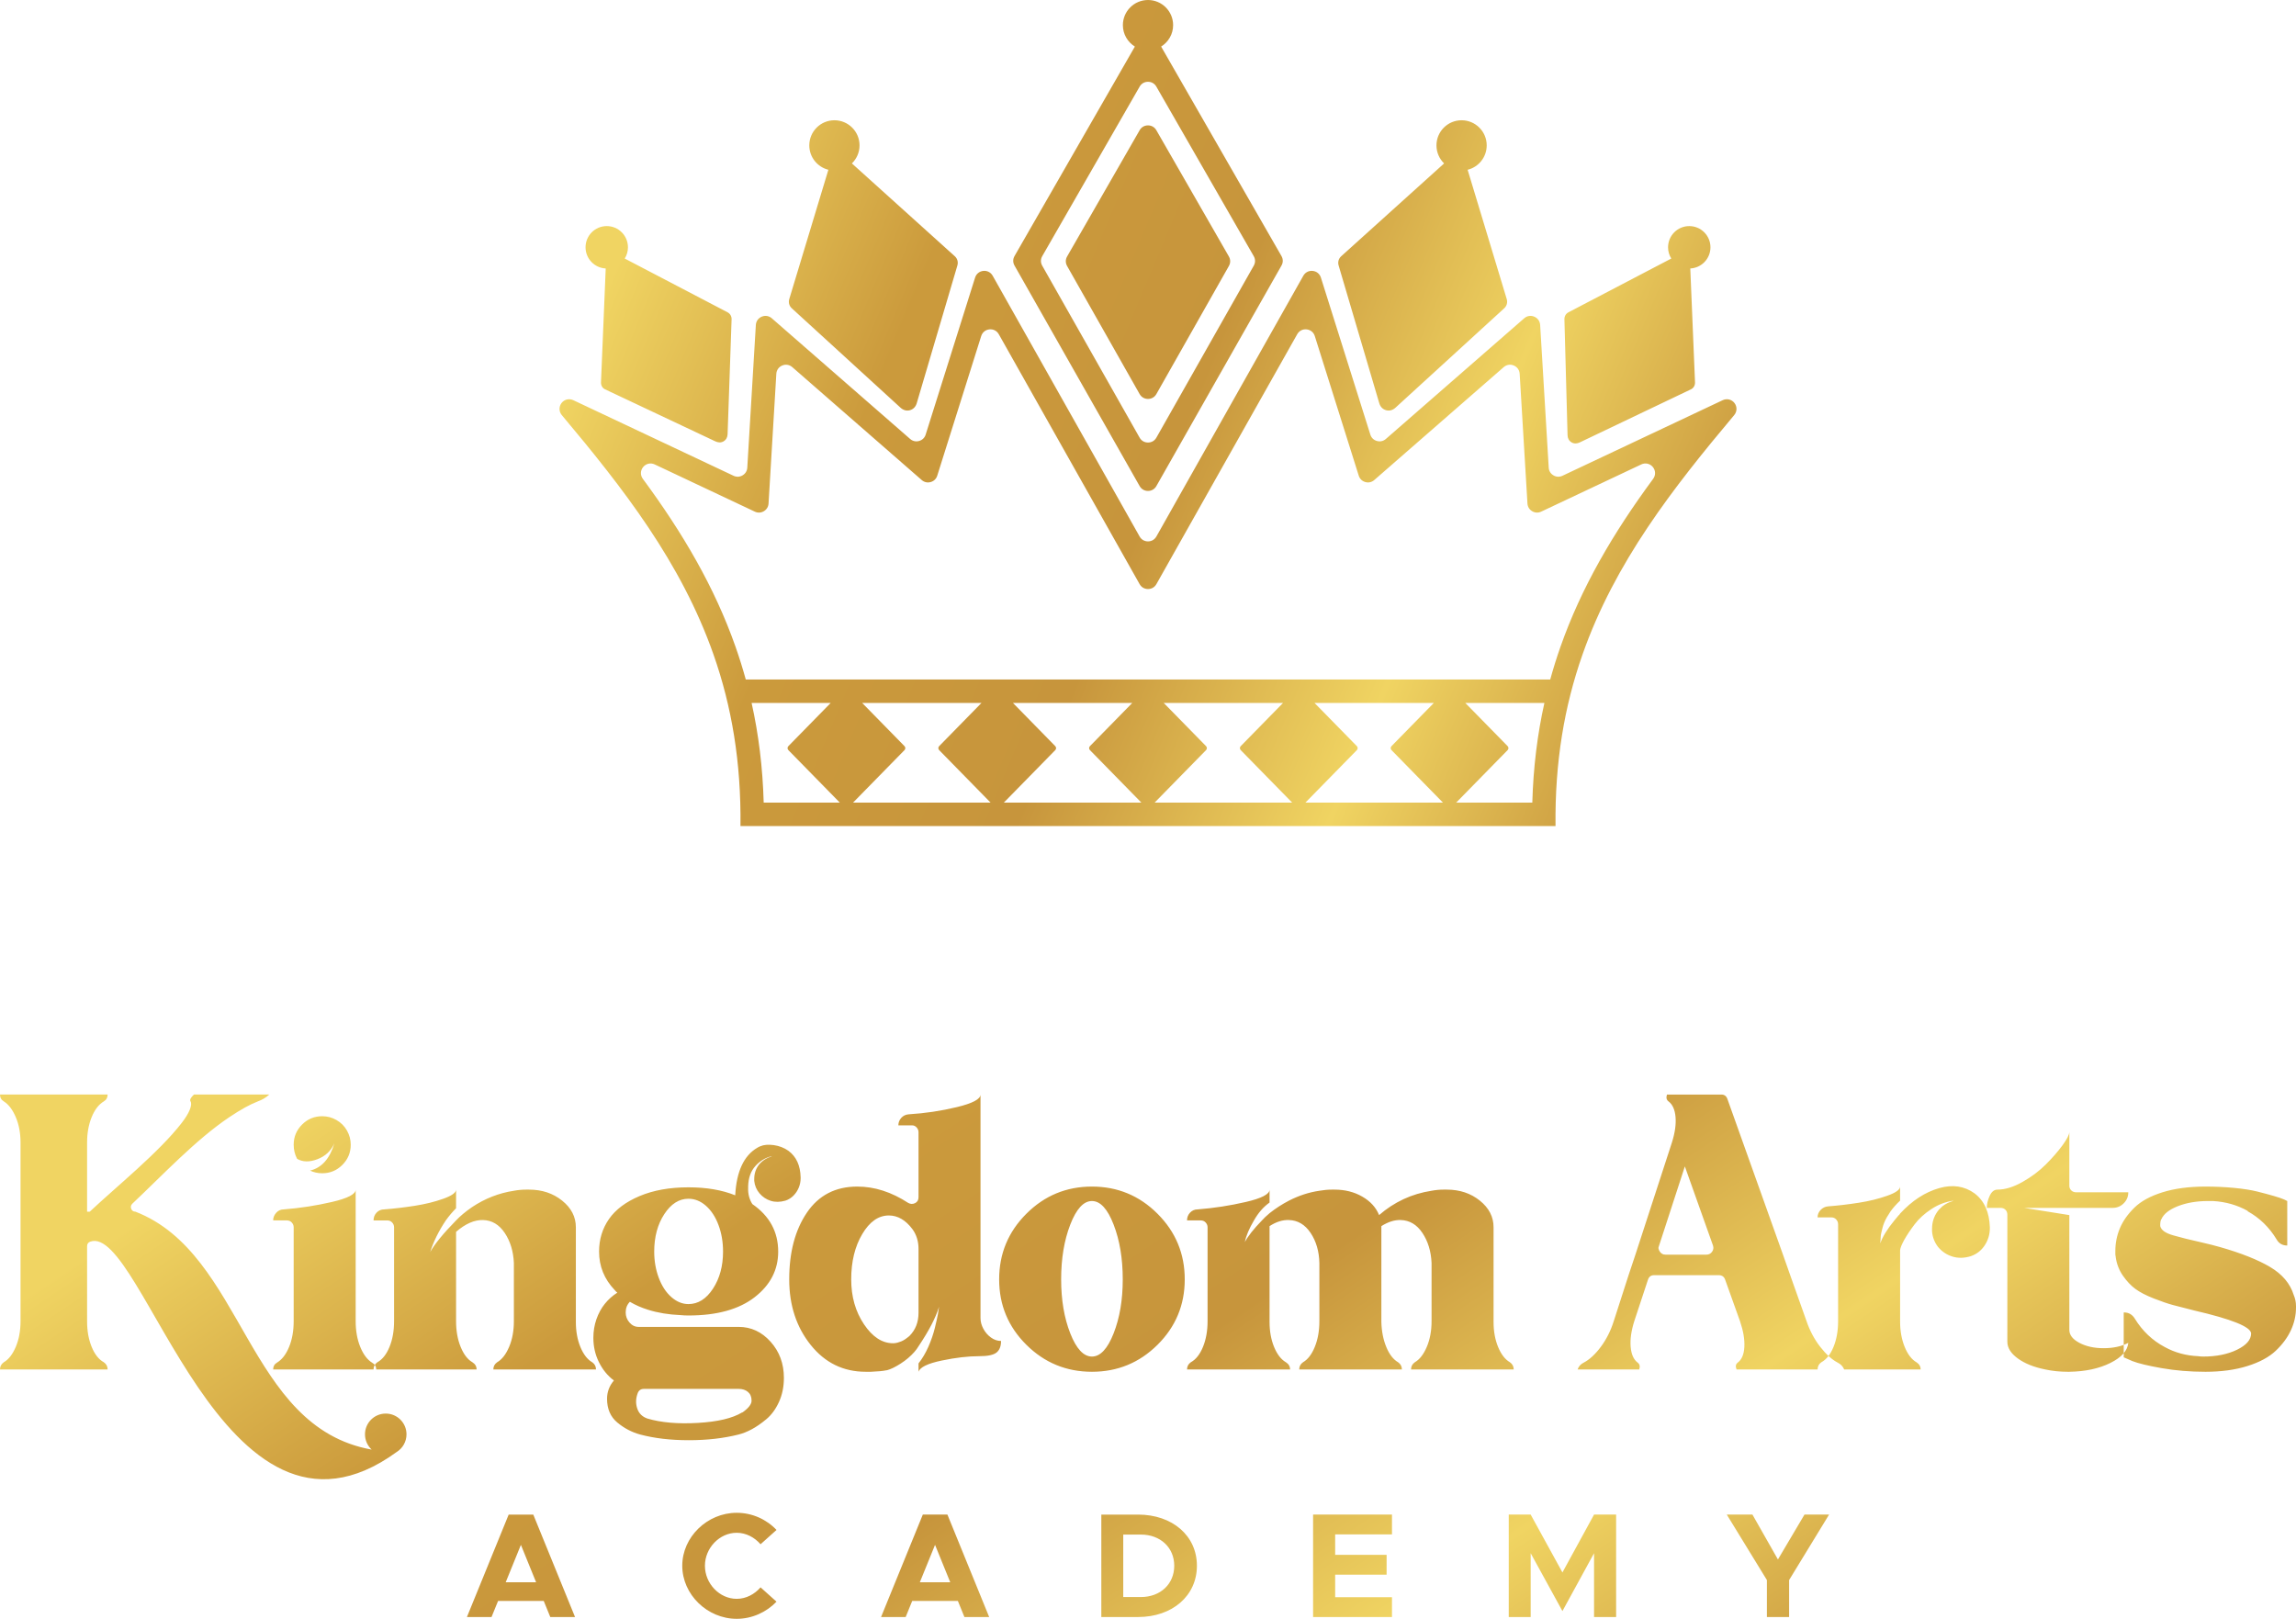
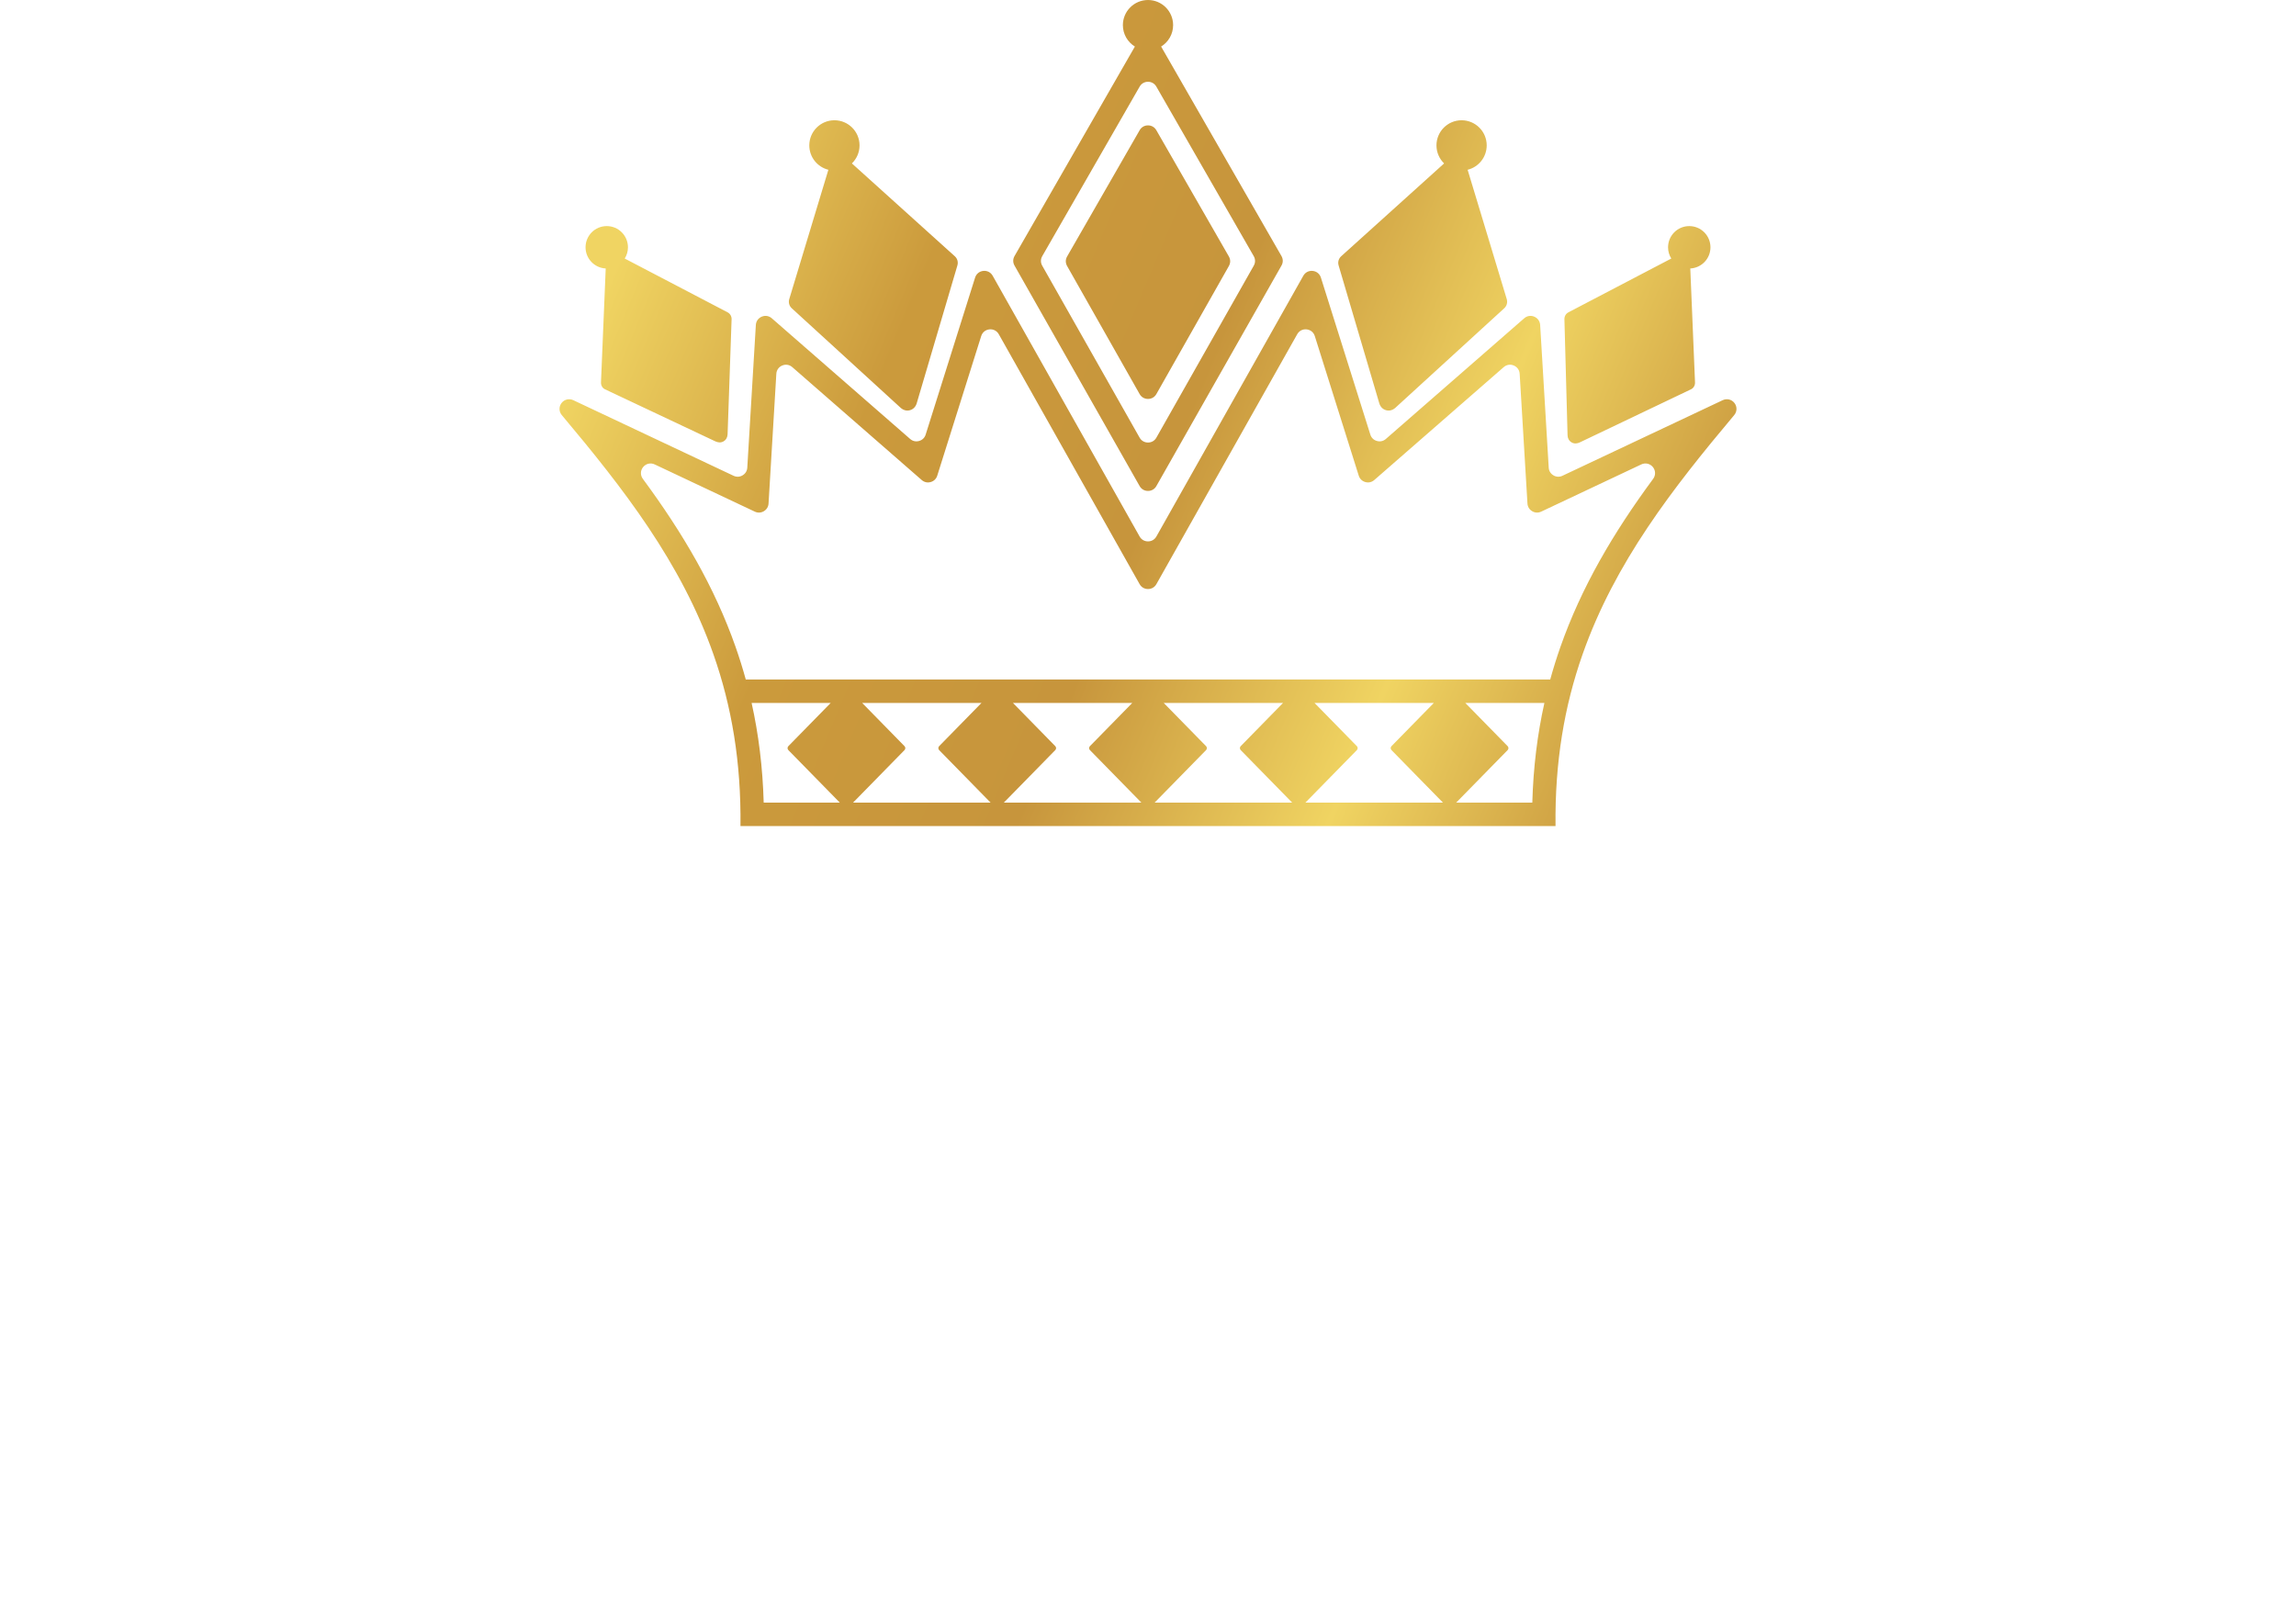
<svg xmlns="http://www.w3.org/2000/svg" xmlns:xlink="http://www.w3.org/1999/xlink" xml:space="preserve" width="109.01mm" height="76.865mm" version="1.1" style="shape-rendering:geometricPrecision; text-rendering:geometricPrecision; image-rendering:optimizeQuality; fill-rule:evenodd; clip-rule:evenodd" viewBox="0 0 10901.04 7686.5">
  <defs>
    <style type="text/css">
   
    .fil1 {fill:url(#id0)}
    .fil0 {fill:url(#id1)}
   
  </style>
    <linearGradient id="id0" gradientUnits="userSpaceOnUse" x1="3676.3" y1="3782.23" x2="7224.74" y2="9101.42">
      <stop offset="0" style="stop-opacity:1; stop-color:#F0D462" />
      <stop offset="0.251" style="stop-opacity:1; stop-color:#CB9A3C" />
      <stop offset="0.51" style="stop-opacity:1; stop-color:#C7953C" />
      <stop offset="0.761" style="stop-opacity:1; stop-color:#F0D462" />
      <stop offset="1" style="stop-opacity:1; stop-color:#C7953C" />
    </linearGradient>
    <linearGradient id="id1" gradientUnits="userSpaceOnUse" xlink:href="#id0" x1="2939.38" y1="1225.97" x2="7961.65" y2="3333.17">
  </linearGradient>
  </defs>
  <g id="Layer_x0020_1">
    <g id="_2209075143600">
      <path class="fil0" d="M2966.08 1227.57l488.2 255.28c12.44,6.5 19.68,19.14 19.19,33.18l-19.01 545.97c-0.49,14.3 -6.99,26.66 -19.41,33.79 -12.42,7.13 -26.03,5.85 -38.97,-0.25l-523.69 -247.06c-12.72,-6 -19.58,-19.26 -19,-33.3l22.45 -540.46c-53.32,-2.56 -95.76,-46.59 -95.76,-100.53 0,-55.6 45.07,-100.67 100.66,-100.67 55.59,0 100.66,45.07 100.66,100.67 0,19.61 -5.61,37.91 -15.32,53.38zm977.93 2110.19l-67.72 69.11 -133.3 136.08c-5.08,5.18 -5.08,13.5 0,18.68l133.3 136.07 110.99 113.28 -361.39 0c-4.68,-167.72 -24.23,-324.4 -57.37,-473.22l375.49 0zm106.2 473.22l110.98 -113.28 133.29 -136.07c5.08,-5.18 5.08,-13.5 0,-18.68l-133.29 -136.08 -67.72 -69.11 566.43 0 -67.72 69.11 -133.29 136.08c-5.09,5.18 -5.09,13.5 0,18.68l133.29 136.07 110.99 113.28 -652.96 0zm2757.38 -473.22l-67.73 69.11 -133.29 136.08c-5.08,5.18 -5.08,13.5 0,18.68l133.29 136.07 111 113.28 -652.97 0 110.98 -113.28 133.29 -136.07c5.08,-5.18 5.08,-13.5 0,-18.68l-133.29 -136.08 -67.72 -69.11 566.44 0zm106.19 473.22l110.98 -113.28 133.29 -136.07c5.08,-5.18 5.08,-13.5 0,-18.68l-133.29 -136.08 -67.71 -69.11 375.47 0c-33.14,148.82 -52.69,305.5 -57.36,473.22l-361.38 0zm-822.09 -473.22l-67.72 69.11 -133.3 136.08c-5.08,5.18 -5.08,13.5 0,18.68l133.3 136.07 110.99 113.28 -652.97 0 110.99 -113.28 133.29 -136.07c5.07,-5.18 5.07,-13.5 0,-18.68l-133.29 -136.08 -67.72 -69.11 566.43 0zm-715.89 0l-67.72 69.11 -133.3 136.08c-5.08,5.18 -5.08,13.5 0,18.68l133.3 136.07 110.99 113.28 -652.97 0 110.98 -113.28 133.29 -136.07c5.08,-5.18 5.08,-13.5 0,-18.68l-133.29 -136.08 -67.71 -69.11 566.43 0zm2416.79 -1132.59l-475.29 224.19c-14.16,6.68 -29.38,5.96 -42.85,-2.02 -13.47,-7.98 -21.41,-20.99 -22.34,-36.62l-36.95 -615.78c-1.07,-17.84 -11.51,-32.55 -27.99,-39.46 -16.48,-6.91 -34.29,-4.03 -47.76,7.72l-614.57 536.11c-11.99,10.45 -27.16,13.88 -42.47,9.57 -15.31,-4.31 -26.48,-15.13 -31.25,-30.31l-208.67 -662.84c-5.6,-17.77 -20.35,-29.83 -38.88,-31.76 -18.54,-1.95 -35.47,6.79 -44.62,23.04l-668.56 1186.54c-8.34,14.79 -22.9,23.3 -39.87,23.3 -16.97,0 -31.53,-8.51 -39.86,-23.3l-668.56 -1186.54c-9.15,-16.25 -26.08,-24.99 -44.62,-23.05 -18.53,1.94 -33.29,14 -38.89,31.76l-208.68 662.85c-4.77,15.18 -15.94,26 -31.25,30.31 -15.31,4.31 -30.48,0.88 -42.47,-9.57l-614.56 -536.11c-13.47,-11.75 -31.28,-14.63 -47.76,-7.72 -16.48,6.91 -26.92,21.62 -27.99,39.46l-36.94 615.78c-0.94,15.63 -8.88,28.63 -22.35,36.62 -13.47,7.98 -28.7,8.7 -42.85,2.02l-475.27 -224.19c-19.2,-9.06 -41.38,-4.07 -54.86,12.34 -13.5,16.39 -14.08,39.13 -1.47,56.21 190.75,258.45 340.95,515.38 440.11,797.47 17.91,50.96 34.12,102.7 48.61,155.35l3819.33 0c14.48,-52.65 30.69,-104.39 48.61,-155.35 99.16,-282.1 249.38,-539.02 440.12,-797.48 12.61,-17.08 12.03,-39.81 -1.46,-56.2 -13.48,-16.42 -35.66,-21.41 -54.87,-12.34zm-4276.93 1717.03c3.45,-303.9 -41.82,-569.06 -128.1,-814.52 -153.96,-438 -428.78,-789.62 -720.24,-1136.74 -13.98,-16.66 -14.47,-40.14 -1.2,-57.35 13.28,-17.21 36.1,-22.73 55.76,-13.45l760.93 358.92c14.16,6.68 29.38,5.96 42.84,-2.01 13.48,-7.99 21.41,-21 22.35,-36.63l40.64 -677.36c1.07,-17.84 11.5,-32.55 27.98,-39.46 16.49,-6.91 34.29,-4.03 47.76,7.72l656.83 572.97c11.98,10.46 27.15,13.88 42.46,9.57 15.32,-4.31 26.48,-15.13 31.26,-30.31l234.68 -745.46c5.59,-17.78 20.35,-29.83 38.88,-31.77 18.54,-1.95 35.47,6.8 44.62,23.04l697.55 1237.97c8.33,14.79 22.89,23.3 39.86,23.3 16.97,0 31.53,-8.51 39.87,-23.3l697.53 -1237.97c9.15,-16.24 26.07,-24.99 44.62,-23.05 18.53,1.95 33.29,14 38.88,31.77l234.69 745.47c4.78,15.18 15.94,26 31.26,30.31 15.31,4.31 30.48,0.89 42.46,-9.57l656.82 -572.97c13.47,-11.75 31.27,-14.63 47.75,-7.73 16.49,6.91 26.93,21.62 28,39.46l40.64 677.37c0.93,15.63 8.87,28.63 22.34,36.62 13.48,7.98 28.69,8.7 42.85,2.02l760.93 -358.93c19.65,-9.28 42.47,-3.76 55.75,13.44 13.29,17.22 12.79,40.71 -1.19,57.36 -291.43,347.13 -566.27,698.77 -720.23,1136.75 -86.29,245.46 -131.55,510.62 -128.11,814.52l-3869.72 0zm1934.85 -3922.2c65.87,0 119.29,53.42 119.29,119.29 0,43.04 -22.81,80.75 -56.98,101.73l571.32 994.61c8.29,14.43 8.34,30.89 0.12,45.36l-593.95 1046.84c-8.35,14.72 -22.86,23.18 -39.79,23.18 -16.92,0 -31.44,-8.46 -39.79,-23.18l-593.97 -1046.85c-8.21,-14.47 -8.17,-30.93 0.13,-45.36l571.33 -994.59c-34.19,-20.98 -56.99,-58.7 -56.99,-101.74 0,-65.87 53.41,-119.29 119.28,-119.29zm-39.66 618.29l-344.32 599.38c-8.29,14.42 -8.33,30.86 -0.13,45.33l344.31 608c8.34,14.74 22.87,23.22 39.81,23.22 16.93,0 31.47,-8.48 39.81,-23.22l344.29 -607.99c8.2,-14.47 8.15,-30.91 -0.13,-45.33l-344.3 -599.39c-8.38,-14.6 -22.84,-22.96 -39.67,-22.96 -16.83,0 -31.29,8.36 -39.67,22.96zm0 -207.02l-462.39 804.92c-8.28,14.42 -8.33,30.86 -0.13,45.34l462.38 816.49c8.34,14.74 22.88,23.21 39.81,23.21 16.94,0 31.47,-8.47 39.81,-23.21l462.36 -816.49c8.2,-14.47 8.15,-30.91 -0.13,-45.33l-462.37 -804.93c-8.38,-14.6 -22.84,-22.96 -39.67,-22.96 -16.83,0 -31.29,8.36 -39.67,22.96zm1528.53 159.73c65.87,0 119.28,53.41 119.28,119.28 0,55.99 -38.58,102.96 -90.6,115.81l185.67 613.95c4.8,15.9 0.35,32.51 -11.93,43.73l-516.46 472.16c-12.5,11.43 -28.23,16.29 -44.55,11.79 -16.32,-4.51 -27.41,-16.74 -32.2,-32.97l-193.09 -654.3c-4.71,-15.94 -0.13,-32.55 12.19,-43.66l488.69 -440.85c-22.37,-21.68 -36.29,-52.05 -36.29,-85.66 0,-65.87 53.41,-119.28 119.29,-119.28zm-2977.71 0c-65.87,0 -119.28,53.41 -119.28,119.28 0,55.99 38.58,102.96 90.6,115.81l-185.67 613.95c-4.8,15.9 -0.35,32.51 11.93,43.73l516.46 472.16c12.5,11.43 28.23,16.29 44.55,11.79 16.32,-4.51 27.41,-16.74 32.2,-32.97l193.08 -654.3c4.72,-15.94 0.15,-32.55 -12.17,-43.66l-488.7 -440.85c22.37,-21.68 36.29,-52.05 36.29,-85.66 0,-65.87 -53.41,-119.28 -119.29,-119.28zm4058.64 502.52c55.59,0 100.66,45.07 100.66,100.67 0,53.94 -42.44,97.98 -95.76,100.53l22.45 540.46c0.59,14.04 -6.3,27.25 -19,33.3l-527.77 251.97c-12.92,6.17 -26.56,7.38 -38.98,0.25 -12.41,-7.13 -19.02,-19.49 -19.41,-33.79l-14.92 -550.88c-0.38,-14.05 6.75,-26.68 19.19,-33.18l488.2 -255.28c-9.71,-15.47 -15.32,-33.77 -15.32,-53.38 0,-55.6 45.07,-100.67 100.66,-100.67z" />
-       <path class="fil1" d="M8388.95 7678.01l105.5 0 0 -175.59 189.75 -310.83 -116.83 0 -126.03 213.12 -121.07 -213.12 -121.78 0 190.46 310.83 0 175.59zm-7074.05 -1207.88c24.08,-14.46 43.34,-39.42 57.78,-74.94 14.45,-35.5 21.67,-76.13 21.67,-121.88l0 -446c0,-8.41 -3.01,-15.94 -9.03,-22.56 -6.02,-6.62 -13.84,-9.93 -23.47,-9.93l-65 0c0,-13.24 4.8,-25.28 14.44,-36.11 9.63,-10.84 21.67,-16.25 36.11,-16.25 77.03,-6.02 153.18,-17.76 228.41,-35.21 75.24,-17.45 112.86,-37.02 112.86,-58.68l0 624.74c0,45.75 7.22,86.38 21.66,121.88 14.45,35.52 33.11,60.48 55.98,74.94 13.24,7.22 19.86,18.05 19.86,32.49l-489.32 0c0,-14.44 6.02,-25.27 18.05,-32.49zm-886.97 -574.21c-9.62,3.62 -14.44,10.83 -14.44,21.67l0 357.52c0,44.54 7.23,84.56 21.67,120.08 14.44,35.51 33.7,59.88 57.78,73.11 12.03,8.44 18.05,19.88 18.05,34.32l-510.99 0c0,-14.44 6.02,-25.88 18.05,-34.32 22.87,-13.23 41.84,-37.6 56.89,-73.11 15.04,-35.52 22.56,-76.15 22.56,-121.89l0 -848.64c0,-44.55 -7.52,-84.58 -22.56,-120.08 -15.05,-35.51 -34.02,-60.49 -56.89,-74.94 -12.03,-7.21 -18.05,-18.06 -18.05,-32.49l510.99 0c0,14.43 -6.02,25.28 -18.05,32.49 -24.08,14.45 -43.34,39.43 -57.78,74.94 -14.44,35.5 -21.67,75.53 -21.67,120.08l0 328.62 12.65 0c127.43,-119.57 328.04,-281.38 436.06,-420.72 18.65,-24.08 31.58,-45.14 38.81,-63.19 7.22,-18.06 8.43,-31.3 3.62,-39.73 -4.83,-7.21 0.59,-18.06 16.24,-32.49l357.52 0c-15.64,14.43 -33.71,25.28 -54.18,32.49 -37.3,14.45 -82.45,39.43 -135.41,74.94 -159.31,106.81 -319.37,277.96 -460.44,410.78 -7.23,7.22 -9.02,15.35 -5.42,24.38 3.61,9.03 10.24,13.54 19.87,13.54 518.49,200.79 524.9,1023.53 1121.77,1129.7 -19.48,-18 -31.69,-43.77 -31.69,-72.4 0,-54.43 44.13,-98.57 98.56,-98.57 54.43,0 98.56,44.14 98.56,98.57 0,35.32 -18.57,66.28 -46.47,83.68 -826.81,601.24 -1206.75,-1091.67 -1455.61,-998.34zm982.67 -393.62c-10.83,-20.46 -16.25,-42.73 -16.25,-66.8 0,-37.32 13.23,-69.22 39.73,-95.71 26.47,-26.48 58.38,-39.72 95.69,-39.72 24.08,0 46.65,6.01 67.71,18.07 21.07,12.03 37.63,28.59 49.66,49.65 12.04,21.06 18.05,43.63 18.05,67.71 0,37.31 -13.23,69.21 -39.72,95.69 -26.48,26.49 -58.38,39.73 -95.7,39.73 -20.46,0 -39.73,-4.21 -57.79,-12.65 55.38,-13.24 93.9,-56.56 115.57,-130 -15.65,36.12 -42.43,61.39 -80.35,75.84 -37.92,14.44 -70.12,13.85 -96.6,-1.81zm949.77 966.02c22.87,-13.23 41.82,-37.61 56.88,-73.13 15.04,-35.5 22.56,-76.13 22.56,-121.88l0 -267.23c0,-4.82 0,-7.82 0,-9.03 -2.4,-55.38 -16.85,-102.93 -43.33,-142.65 -26.48,-39.72 -60.8,-60.19 -102.92,-61.39 -40.94,-1.2 -83.66,17.45 -128.21,55.98l0 424.32c0,45.75 7.23,86.38 21.68,121.88 14.43,35.52 33.1,59.9 55.96,73.13 13.26,8.43 19.87,19.86 19.87,34.3l-489.33 0c0,-14.44 6.01,-25.87 18.06,-34.3 24.08,-13.23 43.33,-37.61 57.78,-73.13 14.44,-35.5 21.67,-76.13 21.67,-121.88l0 -446c0,-8.41 -3.01,-15.94 -9.03,-22.56 -6.02,-6.62 -13.85,-9.93 -23.47,-9.93l-65.01 0c0,-14.44 4.82,-26.79 14.45,-37.02 9.62,-10.23 21.66,-15.34 36.11,-15.34 46.95,-3.62 95.4,-9.34 145.35,-17.15 49.96,-7.84 95.09,-18.97 135.43,-33.42 40.32,-14.44 60.48,-28.88 60.48,-43.32l0 88.47c-16.85,16.85 -33.09,36.11 -48.74,57.78 -33.71,50.56 -58.38,100.51 -74.03,149.87 21.66,-38.52 62.6,-88.48 122.77,-149.87 19.27,-20.46 44.55,-41.53 75.84,-63.2 61.39,-40.92 127.61,-66.81 198.62,-77.64 19.26,-3.61 38.53,-5.41 57.78,-5.41 2.41,0 7.23,0 14.45,0 61.39,0 113.75,17.45 157.08,52.36 43.34,34.9 65,77.04 65,126.38l0 449.62c0,44.52 7.24,84.26 21.67,119.17 14.45,34.91 33.11,58.99 55.98,72.22 12.04,8.43 18.06,19.86 18.06,34.3l-487.53 0c0,-14.44 6.01,-25.87 18.07,-34.3zm1440.9 -877.54c0,1.2 0,2.41 0,3.61 0,15.66 -3.01,30.7 -9.03,45.14 -6.02,14.45 -14.45,27.09 -25.28,37.92 -10.84,10.84 -23.47,18.66 -37.93,23.48 -25.27,7.22 -48.45,7.52 -69.51,0.9 -21.05,-6.62 -38.82,-18.36 -53.26,-35.21 -14.45,-16.85 -22.88,-36.72 -25.29,-59.59 0,-2.41 0,-5.42 0,-9.03 0,-25.28 7.23,-47.54 21.68,-66.81 15.65,-19.25 35.5,-32.5 59.58,-39.72 0,0 0.6,-0.6 1.8,-1.81 -30.09,7.22 -55.97,22.88 -77.64,46.95 -21.66,24.08 -33.09,55.97 -34.3,95.71 0,1.19 0,3 0,5.41l0 1.8c-1.21,28.9 5.41,54.77 19.87,77.64 81.85,56.59 122.78,131.82 122.78,225.71 0,86.67 -37.32,158.9 -111.95,216.68 -74.64,57.78 -179.37,86.67 -314.18,86.67 -13.25,0 -25.9,-0.6 -37.93,-1.81 -56.56,-2.4 -107.74,-10.83 -153.47,-25.28 -31.3,-9.63 -60.2,-22.27 -86.67,-37.91 -13.25,13.24 -19.87,30.09 -19.87,50.55 0,18.06 6.02,34.01 18.05,47.85 12.05,13.85 26.49,20.77 43.35,20.77l474.88 0c58.99,0 109.53,23.48 151.67,70.42 42.13,46.95 63.19,104.12 63.19,171.54 0,42.12 -7.81,80.34 -23.47,114.64 -15.64,34.31 -35.81,61.71 -60.49,82.17 -24.67,20.46 -47.84,36.41 -69.52,47.85 -21.66,11.44 -42.12,19.56 -61.38,24.38 -71.02,18.04 -149.87,27.07 -236.54,27.07 -86.67,0 -163.72,-9.03 -231.13,-27.07 -39.73,-10.84 -75.83,-29.8 -108.33,-56.89 -32.51,-27.07 -48.75,-64.7 -48.75,-112.85 0,-32.5 10.83,-61.38 32.51,-86.67 -30.1,-22.87 -53.88,-52.06 -71.33,-87.58 -17.46,-35.5 -26.19,-73.72 -26.19,-114.64 0,-31.32 4.83,-60.81 14.45,-88.48 9.62,-27.69 22.87,-52.07 39.72,-73.14 16.85,-21.05 36.71,-38.82 59.59,-53.26 -4.81,-3.61 -9.03,-7.82 -12.64,-12.65 -49.35,-51.75 -74.03,-112.55 -74.03,-182.36 0,-57.78 15.64,-109.24 46.95,-154.38 31.29,-45.14 79.74,-81.55 145.34,-109.23 65.61,-27.7 142.96,-41.54 232.04,-41.54 85.45,0 159.49,12.64 222.09,37.92 6.01,-113.16 40.93,-188.4 104.72,-225.72 3.61,-2.39 8.43,-4.8 14.45,-7.21 16.84,-7.22 38.21,-9.04 64.1,-5.42 25.88,3.62 49.06,12.63 69.52,27.09 37.31,27.68 56.57,69.81 57.78,126.39zm-774.63 1027.41c-8.43,24.07 -8.72,47.55 -0.89,70.42 7.82,22.87 23.77,38.52 47.84,46.94 65.01,19.27 144.76,26.2 239.25,20.78 94.49,-5.42 164.61,-21.97 210.36,-49.67l1.81 0c28.88,-20.46 43.32,-39.11 43.32,-55.96 0,-18.06 -5.72,-31.91 -17.15,-41.54 -11.44,-9.63 -26.17,-14.44 -44.23,-14.44l-449.61 0c-15.65,0 -25.87,7.82 -30.7,23.47zm241.97 -426.13c45.73,0 84.56,-24.38 116.46,-73.13 31.89,-48.75 47.84,-107.44 47.84,-176.05 0,-45.74 -7.22,-87.87 -21.66,-126.39 -14.44,-38.52 -34.32,-68.92 -59.59,-91.18 -25.27,-22.28 -52.96,-33.42 -83.05,-33.42 -44.54,0 -82.76,24.38 -114.67,73.13 -31.9,48.76 -47.84,108.04 -47.84,177.86 0,44.54 7.21,86.08 21.66,124.58 14.44,38.53 34.3,68.93 59.6,91.2 25.27,22.27 52.36,33.4 81.25,33.4zm1386.72 66.81c0,16.86 4.52,33.7 13.55,50.55 9.03,16.85 21.06,30.7 36.1,41.53 15.06,10.84 31,16.25 47.86,16.25 0,25.28 -7.22,43.64 -21.67,55.08 -14.45,11.43 -41.53,17.15 -81.26,17.15 -52.96,0 -112.55,6.92 -178.74,20.77 -66.22,13.84 -102.93,31.59 -110.15,53.26l0 -39.72c18.05,-22.87 33.7,-49.35 46.95,-79.45 13.23,-30.09 23.46,-59.89 30.68,-89.38 7.23,-29.49 12.05,-51.16 14.45,-65 2.41,-13.85 4.21,-25.58 5.42,-35.21 -15.65,51.76 -48.16,114.36 -97.5,187.78 -4.82,8.44 -11.44,17.46 -19.86,27.09 -18.06,20.46 -39.73,38.82 -65.01,55.07 -25.28,16.26 -46.95,26.79 -65,31.6 -1.2,0 -1.81,0 -1.81,0 -16.85,3.61 -41.53,6.02 -74.03,7.22 -1.2,0 -3.32,0 -6.32,0 -3.01,0 -5.12,0 -6.32,0 -6.01,0 -10.24,0 -12.64,0 -105.93,0 -192.9,-42.43 -260.91,-127.3 -68.02,-84.85 -102.02,-188.68 -102.02,-311.46 0,-128.81 27.98,-234.44 83.96,-316.9 55.97,-82.46 135.72,-123.68 239.25,-123.68 81.85,0 162.5,25.88 241.95,77.64 10.84,6.01 21.67,6.31 32.51,0.9 10.83,-5.41 16.25,-14.75 16.25,-27.98l0 -308.77c0,-8.43 -3.01,-15.95 -9.03,-22.57 -6.02,-6.61 -13.25,-9.93 -21.68,-9.93l-64.99 0c0,-13.24 4.51,-24.98 13.54,-35.21 9.02,-10.24 20.77,-15.95 35.21,-17.16 78.24,-4.81 154.68,-16.24 229.32,-34.3 74.63,-18.06 111.94,-37.93 111.94,-59.58l0 1061.71zm-294.31 -25.28l0 -303.35c0,-36.12 -9.64,-67.41 -28.9,-93.9 -32.49,-43.33 -69.82,-64.99 -111.95,-64.99 -49.35,0 -91.48,29.49 -126.39,88.47 -34.9,58.98 -52.37,130.61 -52.37,214.88 0,81.85 20.17,152.87 60.49,213.05 40.33,60.19 86.37,90.3 138.15,90.3 9.61,0 19.25,-1.82 28.88,-5.43 13.24,-3.61 26.48,-10.83 39.72,-21.67 2.41,-2.4 5.42,-4.81 9.03,-7.22 28.89,-28.89 43.34,-65.6 43.34,-110.14zm511.9 -470.37c86.06,-86.07 189.89,-129.1 311.46,-129.1 121.59,0 225.41,43.03 311.47,129.1 86.07,86.07 129.12,189.9 129.12,311.48 0,121.58 -43.05,225.1 -129.12,310.56 -86.06,85.47 -189.88,128.2 -311.47,128.2 -121.57,0 -225.4,-42.73 -311.46,-128.2 -86.08,-85.46 -129.11,-188.98 -129.11,-310.56 0,-121.58 43.03,-225.41 129.11,-311.48zm208.55 567.88c28.89,73.42 63.19,110.14 102.91,110.14 39.73,0 74.04,-36.72 102.93,-110.14 28.89,-73.43 43.33,-158.91 43.33,-256.4 0,-98.72 -14.44,-185.38 -43.33,-260.02 -28.89,-74.63 -63.2,-111.94 -102.93,-111.94 -39.72,0 -74.02,37.31 -102.91,111.94 -28.9,74.64 -43.34,161.3 -43.34,260.02 0,97.49 14.44,182.97 43.34,256.4zm1635.9 137.22c22.88,-13.23 41.84,-37.61 56.88,-73.13 15.05,-35.5 22.58,-76.13 22.58,-121.88l0 -267.23c0,-4.82 0,-7.82 0,-9.03 -2.43,-55.38 -16.86,-102.93 -43.35,-142.65 -26.47,-39.72 -60.78,-60.19 -102.92,-61.39 -28.88,-1.2 -59.58,8.43 -92.08,28.89 0,1.2 0,2.11 0,2.71 0,0.6 0,1.5 0,2.7l0 449.62c1.2,44.52 9.03,84.26 23.47,119.17 14.45,34.91 33.1,58.99 55.98,72.22 12.04,8.43 18.05,19.86 18.05,34.3l-487.52 0c0,-14.44 6.02,-25.87 18.06,-34.3 22.87,-13.23 41.53,-37.61 55.98,-73.13 14.43,-35.5 21.66,-76.13 21.66,-121.88l0 -267.23c0,-4.82 0,-7.82 0,-9.03 -1.21,-55.38 -15.05,-102.93 -41.53,-142.65 -26.48,-39.72 -60.8,-60.19 -102.92,-61.39 -30.09,-1.2 -60.79,8.43 -92.09,28.89l0 455.03c0,44.52 7.23,84.26 21.66,119.17 14.46,34.91 33.12,58.99 55.99,72.22 13.24,8.43 19.86,19.86 19.86,34.3l-489.34 0c0,-14.44 6.02,-25.87 18.06,-34.3 24.08,-13.23 43.33,-37.61 57.78,-73.13 14.45,-35.5 21.68,-76.13 21.68,-121.88l0 -446c0,-8.41 -3.02,-15.94 -9.04,-22.56 -6.02,-6.62 -13.84,-9.93 -23.47,-9.93l-65.01 0c0,-14.44 4.82,-26.79 14.44,-37.02 9.64,-10.23 21.68,-15.34 36.13,-15.34 77.04,-6.02 153.17,-17.76 228.41,-35.21 75.24,-17.45 112.85,-37.02 112.85,-58.68l0 61.39c-28.89,20.46 -53.57,48.75 -74.03,84.86 -22.87,38.52 -37.31,72.83 -43.33,102.92 14.44,-27.69 41.53,-62 81.25,-102.92 8.43,-9.63 20.46,-21.06 36.11,-34.31 28.89,-22.87 59.59,-42.74 92.09,-59.58 46.95,-24.08 95.09,-39.73 144.45,-46.95 20.46,-3.61 40.32,-5.41 59.59,-5.41 2.41,0 6.62,0 12.65,0 49.34,0 93.27,11.13 131.79,33.4 38.52,22.27 65.01,51.46 79.45,87.57 72.23,-62.59 155.29,-101.11 249.19,-115.56 19.25,-3.61 38.51,-5.41 57.77,-5.41 2.41,0 7.22,0 14.45,0 61.39,0 113.75,17.45 157.09,52.36 43.33,34.9 64.99,77.04 64.99,126.38l0 449.62c0,44.52 7.23,84.26 21.69,119.17 14.44,34.91 33.1,58.99 55.97,72.22 12.02,8.43 18.05,19.86 18.05,34.3l-487.52 0c0,-14.44 6.02,-25.87 18.05,-34.3zm2007.88 1.81c14.44,7.22 24.66,18.05 30.69,32.49l-510.99 0c-6.02,-14.44 -4.23,-25.27 5.41,-32.49 19.26,-14.46 29.8,-39.42 31.59,-74.94 1.82,-35.5 -5.11,-76.13 -20.75,-121.88l-70.42 -196.81c-4.82,-14.45 -15.05,-21.67 -30.7,-21.67l-306.96 0c-14.45,0 -24.07,7.22 -28.89,21.67l-65 196.81c-14.44,45.75 -20.16,86.38 -17.15,121.88 3,35.52 14.14,60.48 33.41,74.94 9.61,7.22 12.03,18.05 7.22,32.49l-292.52 0c4.82,-14.44 14.45,-25.27 28.88,-32.49 27.69,-14.46 54.78,-39.42 81.26,-74.94 26.48,-35.5 46.95,-76.13 61.39,-121.88l70.42 -218.48 32.5 -97.5 173.35 -532.66c14.45,-45.75 20.16,-86.08 17.15,-120.99 -3.01,-34.9 -14.13,-59.57 -33.41,-74.03 -9.62,-7.21 -12.03,-18.05 -7.22,-32.49l258.21 0c14.44,0 24.07,7.22 28.89,21.65l263.63 738.52 34.31 97.5 77.63 218.48c15.65,45.75 37.32,86.38 65.01,121.88 27.68,35.52 55.37,60.48 83.06,74.94zm-622.96 -512.8c10.85,0 19.57,-4.52 26.19,-13.54 6.62,-9.03 8.13,-18.97 4.51,-29.8l-133.61 -375.57 -122.79 377.38c-2.41,4.82 -3.01,9.62 -1.8,14.44 1.2,4.82 3.31,9.33 6.32,13.55 3.01,4.21 6.62,7.52 10.83,9.92 4.21,2.41 9.33,3.62 15.36,3.62l194.99 0zm1345.21 -130.02c0,1.21 0,2.42 0,3.62 0,30.1 -8.13,57.48 -24.38,82.16 -16.26,24.68 -38.21,41.83 -65.9,51.46 -31.29,9.63 -60.49,10.23 -87.58,1.8 -27.08,-8.42 -49.65,-23.47 -67.7,-45.13 -16.86,-21.68 -26.5,-46.35 -28.9,-74.03 0,-3.61 0,-7.83 0,-12.65 0,-30.1 8.42,-57.18 25.28,-81.25 4.82,-7.22 10.23,-13.24 16.25,-18.06 1.2,-1.2 1.8,-1.8 1.8,-1.8 2.42,-2.41 4.23,-4.22 5.43,-5.42 15.65,-12.04 32.5,-20.47 50.55,-25.27 1.21,-1.21 2.41,-1.81 3.61,-1.81 -37.32,4.81 -72.52,18.06 -105.63,39.72 -33.1,21.67 -59.89,46.04 -80.34,73.13 -20.47,27.09 -36.72,51.46 -48.77,73.13 -12.03,21.67 -18.65,37.91 -19.85,48.75l0 339.46c0,44.54 7.22,84.57 21.67,120.07 14.43,35.52 33.09,59.9 55.96,73.13 13.25,8.43 19.88,19.86 19.88,34.3l-489.34 0c0,-14.44 6.01,-25.87 18.06,-34.3 24.07,-13.23 43.33,-37.61 57.77,-73.13 14.45,-35.5 21.68,-76.13 21.68,-121.88l0 -460.44c0,-8.43 -3.02,-15.94 -9.03,-22.57 -6.01,-6.62 -13.84,-9.92 -23.47,-9.92l-65.01 0c0,-13.25 4.82,-24.98 14.45,-35.21 9.63,-10.24 21.66,-15.96 36.11,-17.16 46.95,-3.61 95.4,-9.33 145.35,-17.16 49.96,-7.82 95.1,-18.96 135.43,-33.4 40.33,-14.44 60.49,-28.88 60.49,-43.33l0 66.81c-16.85,15.64 -31.9,32.5 -45.14,50.55 -7.23,10.84 -13.25,20.47 -18.06,28.9 -4.81,8.41 -9.03,17.15 -12.65,26.17 -3.6,9.03 -6.31,17.46 -8.12,25.29 -1.79,7.82 -3.61,15.35 -5.42,22.56 -1.79,7.23 -2.7,13.85 -2.7,19.87 0,6.02 -0.3,11.14 -0.9,15.34 -0.61,4.22 -0.91,7.53 -0.91,9.93l0 3.62c10.84,-31.31 33.1,-67.42 66.82,-108.34 6.01,-7.23 12.03,-14.44 18.06,-21.67 0,-1.2 0.58,-1.8 1.8,-1.8 4.81,-4.81 7.22,-7.84 7.22,-9.03l0 0c56.58,-61.39 118.57,-101.73 185.98,-120.98 63.79,-18.06 119.77,-9.63 167.92,25.28 45.75,34.91 69.83,88.47 72.23,160.69zm377.38 487.53c0,24.07 15.95,44.54 47.84,61.39 31.9,16.85 70.13,25.28 114.66,25.28 45.76,0 84.87,-8.43 117.37,-25.28 -3.61,37.32 -32.2,69.22 -85.76,95.7 -53.57,26.49 -118.27,40.33 -194.11,41.53l-7.22 0c-37.32,0 -72.84,-3.61 -106.54,-10.84 -54.17,-10.83 -97.81,-28.29 -130.9,-52.37 -33.1,-24.07 -49.67,-50.54 -49.67,-79.43l0 -603.09c0,-9.62 -3,-17.45 -9.01,-23.47 -6.02,-6.01 -13.86,-9.03 -23.48,-9.03l-65.01 0c0,-18.06 4.52,-37.01 13.53,-56.87 9.05,-19.87 21.39,-29.79 37.02,-29.79 36.12,0 75.54,-12.05 118.28,-36.13 42.73,-24.07 79.75,-51.75 111.04,-83.05 31.3,-31.29 57.8,-61.69 79.45,-91.19 21.67,-29.49 32.51,-50.86 32.51,-64.1l0 68.62 0 -1.8 0 189.59c0,8.42 3.01,15.64 9.02,21.66 6.02,6.01 13.85,9.03 23.48,9.03l247.37 0c0,20.46 -7.22,37.92 -21.67,52.36 -14.44,14.45 -31.89,21.67 -52.36,21.67l-420.71 0 214.87 34.31 0 545.3zm1076.16 -113.76l0 3.62c0,1.2 0,2.41 0,3.61 0,37.32 -8.13,73.43 -24.38,108.34 -16.25,34.9 -40.32,67.41 -72.23,97.5 -31.89,30.09 -76.74,54.17 -134.52,72.23 -57.78,18.05 -123.98,27.08 -198.62,27.08 -73.42,0 -142.65,-5.71 -207.64,-17.15 -65.01,-11.43 -111.35,-22.57 -139.04,-33.41l-41.53 -18.06 0 -213.06 1.81 0c21.66,0 38.51,9.64 50.56,28.89 36.11,58.99 83.66,104.13 142.64,135.43 48.16,26.47 101.12,40.93 158.89,43.33 7.23,1.21 15.06,1.81 23.48,1.81 62.6,0 116.16,-10.83 160.7,-32.5 44.55,-21.68 66.81,-47.55 66.81,-77.64 -2.4,-31.3 -92.09,-67.42 -269.04,-108.34 -43.34,-10.84 -77.34,-19.58 -102.01,-26.19 -24.68,-6.61 -55.37,-17.16 -92.1,-31.6 -36.71,-14.44 -65.61,-29.49 -86.66,-45.15 -21.07,-15.63 -40.63,-36.4 -58.69,-62.28 -18.04,-25.89 -29.49,-55.08 -34.31,-87.57 0,0 0,-0.6 0,-1.8 -1.2,-4.82 -1.8,-8.44 -1.8,-10.84 0,-6.02 0,-10.24 0,-12.64 0,-1.21 0,-3.02 0,-5.41 0,-37.33 7.22,-73.14 21.66,-107.44 14.45,-34.31 37.32,-66.82 68.62,-97.5 31.29,-30.71 75.85,-55.07 133.62,-73.14 57.78,-18.05 125.79,-27.08 204.03,-27.08 46.95,0 92.4,2.11 136.33,6.32 43.94,4.21 80.35,9.93 109.24,17.15 28.89,7.22 54.78,14.15 77.65,20.77 22.87,6.61 39.72,12.34 50.55,17.15l14.46 7.23 0 211.25c-22.88,0 -39.74,-9.63 -50.57,-28.89 -34.91,-57.79 -80.65,-102.32 -137.23,-133.62l0 -1.79c-49.35,-27.7 -104.13,-43.35 -164.31,-46.95 -7.22,0 -15.04,0 -23.48,0 -54.16,0 -102.01,8.11 -143.54,24.37 -41.54,16.25 -67.71,37.01 -78.55,62.29 -1.2,1.21 -1.81,1.81 -1.81,1.81 -2.41,7.22 -3.6,14.45 -3.6,21.66 0,2.42 0,4.81 0,7.23 0,0 0,0.6 0,1.8 2.4,9.64 8.72,18.06 18.95,25.29 10.24,7.21 24.99,13.53 44.24,18.95 19.26,5.41 38.53,10.54 57.78,15.35 19.26,4.81 44.85,10.84 76.74,18.05 31.91,7.22 60.49,14.45 85.78,21.68 101.11,28.88 180.55,60.48 238.34,94.79 57.77,34.31 95.09,78.55 111.95,132.71 7.21,16.85 10.83,34.32 10.83,52.36zm-3737.73 1476.93l104.09 0 0 -303.04 150.8 274.72 150.11 -274.72 0 303.04 104.79 0 0 -486.42 -104.79 0 -150.11 274.72 -150.8 -274.72 -104.09 0 0 486.42zm-554.42 -392.25l0 -94.17 -374.55 0 0 486.42 374.55 0 0 -94.17 -269.76 0 0 -106.91 244.27 0 0 -94.17 -244.27 0 0 -97 269.76 0zm-1379.99 392.25l174.18 0c163.56,0 279.67,-101.25 279.67,-243.56 0,-142.32 -116.11,-242.86 -279.67,-242.86l-174.18 0 0 486.42zm104.08 -94.88l0 -296.67 83.55 0c92.76,0 158.6,61.6 158.6,147.99 0,87.08 -65.84,148.68 -158.6,148.68l-83.55 0zm-754.08 94.88l117.54 0 -198.26 -486.42 -116.82 0 -198.25 486.42 116.83 0 31.14 -76.47 216.67 0 31.15 76.47zm-211.71 -164.97l72.23 -177.72 72.22 177.72 -144.45 0zm-869.49 173.46c73.63,0 141.6,-31.86 189.05,-81.42l-75.76 -67.97c-28.32,32.57 -68.69,54.52 -113.29,54.52 -81.43,0 -150.82,-72.22 -150.82,-157.18 0,-84.26 69.39,-156.48 150.82,-156.48 44.6,0 84.97,21.95 113.29,54.51l75.76 -67.97c-47.45,-50.26 -115.42,-81.42 -189.05,-81.42 -139.48,0 -258.44,114.7 -258.44,251.36 0,136.64 118.96,252.05 258.44,252.05zm-885.07 -8.49l117.54 0 -198.26 -486.42 -116.83 0 -198.24 486.42 116.82 0 31.15 -76.47 216.67 0 31.15 76.47zm-211.71 -164.97l72.22 -177.72 72.23 177.72 -144.45 0z" />
    </g>
  </g>
</svg>